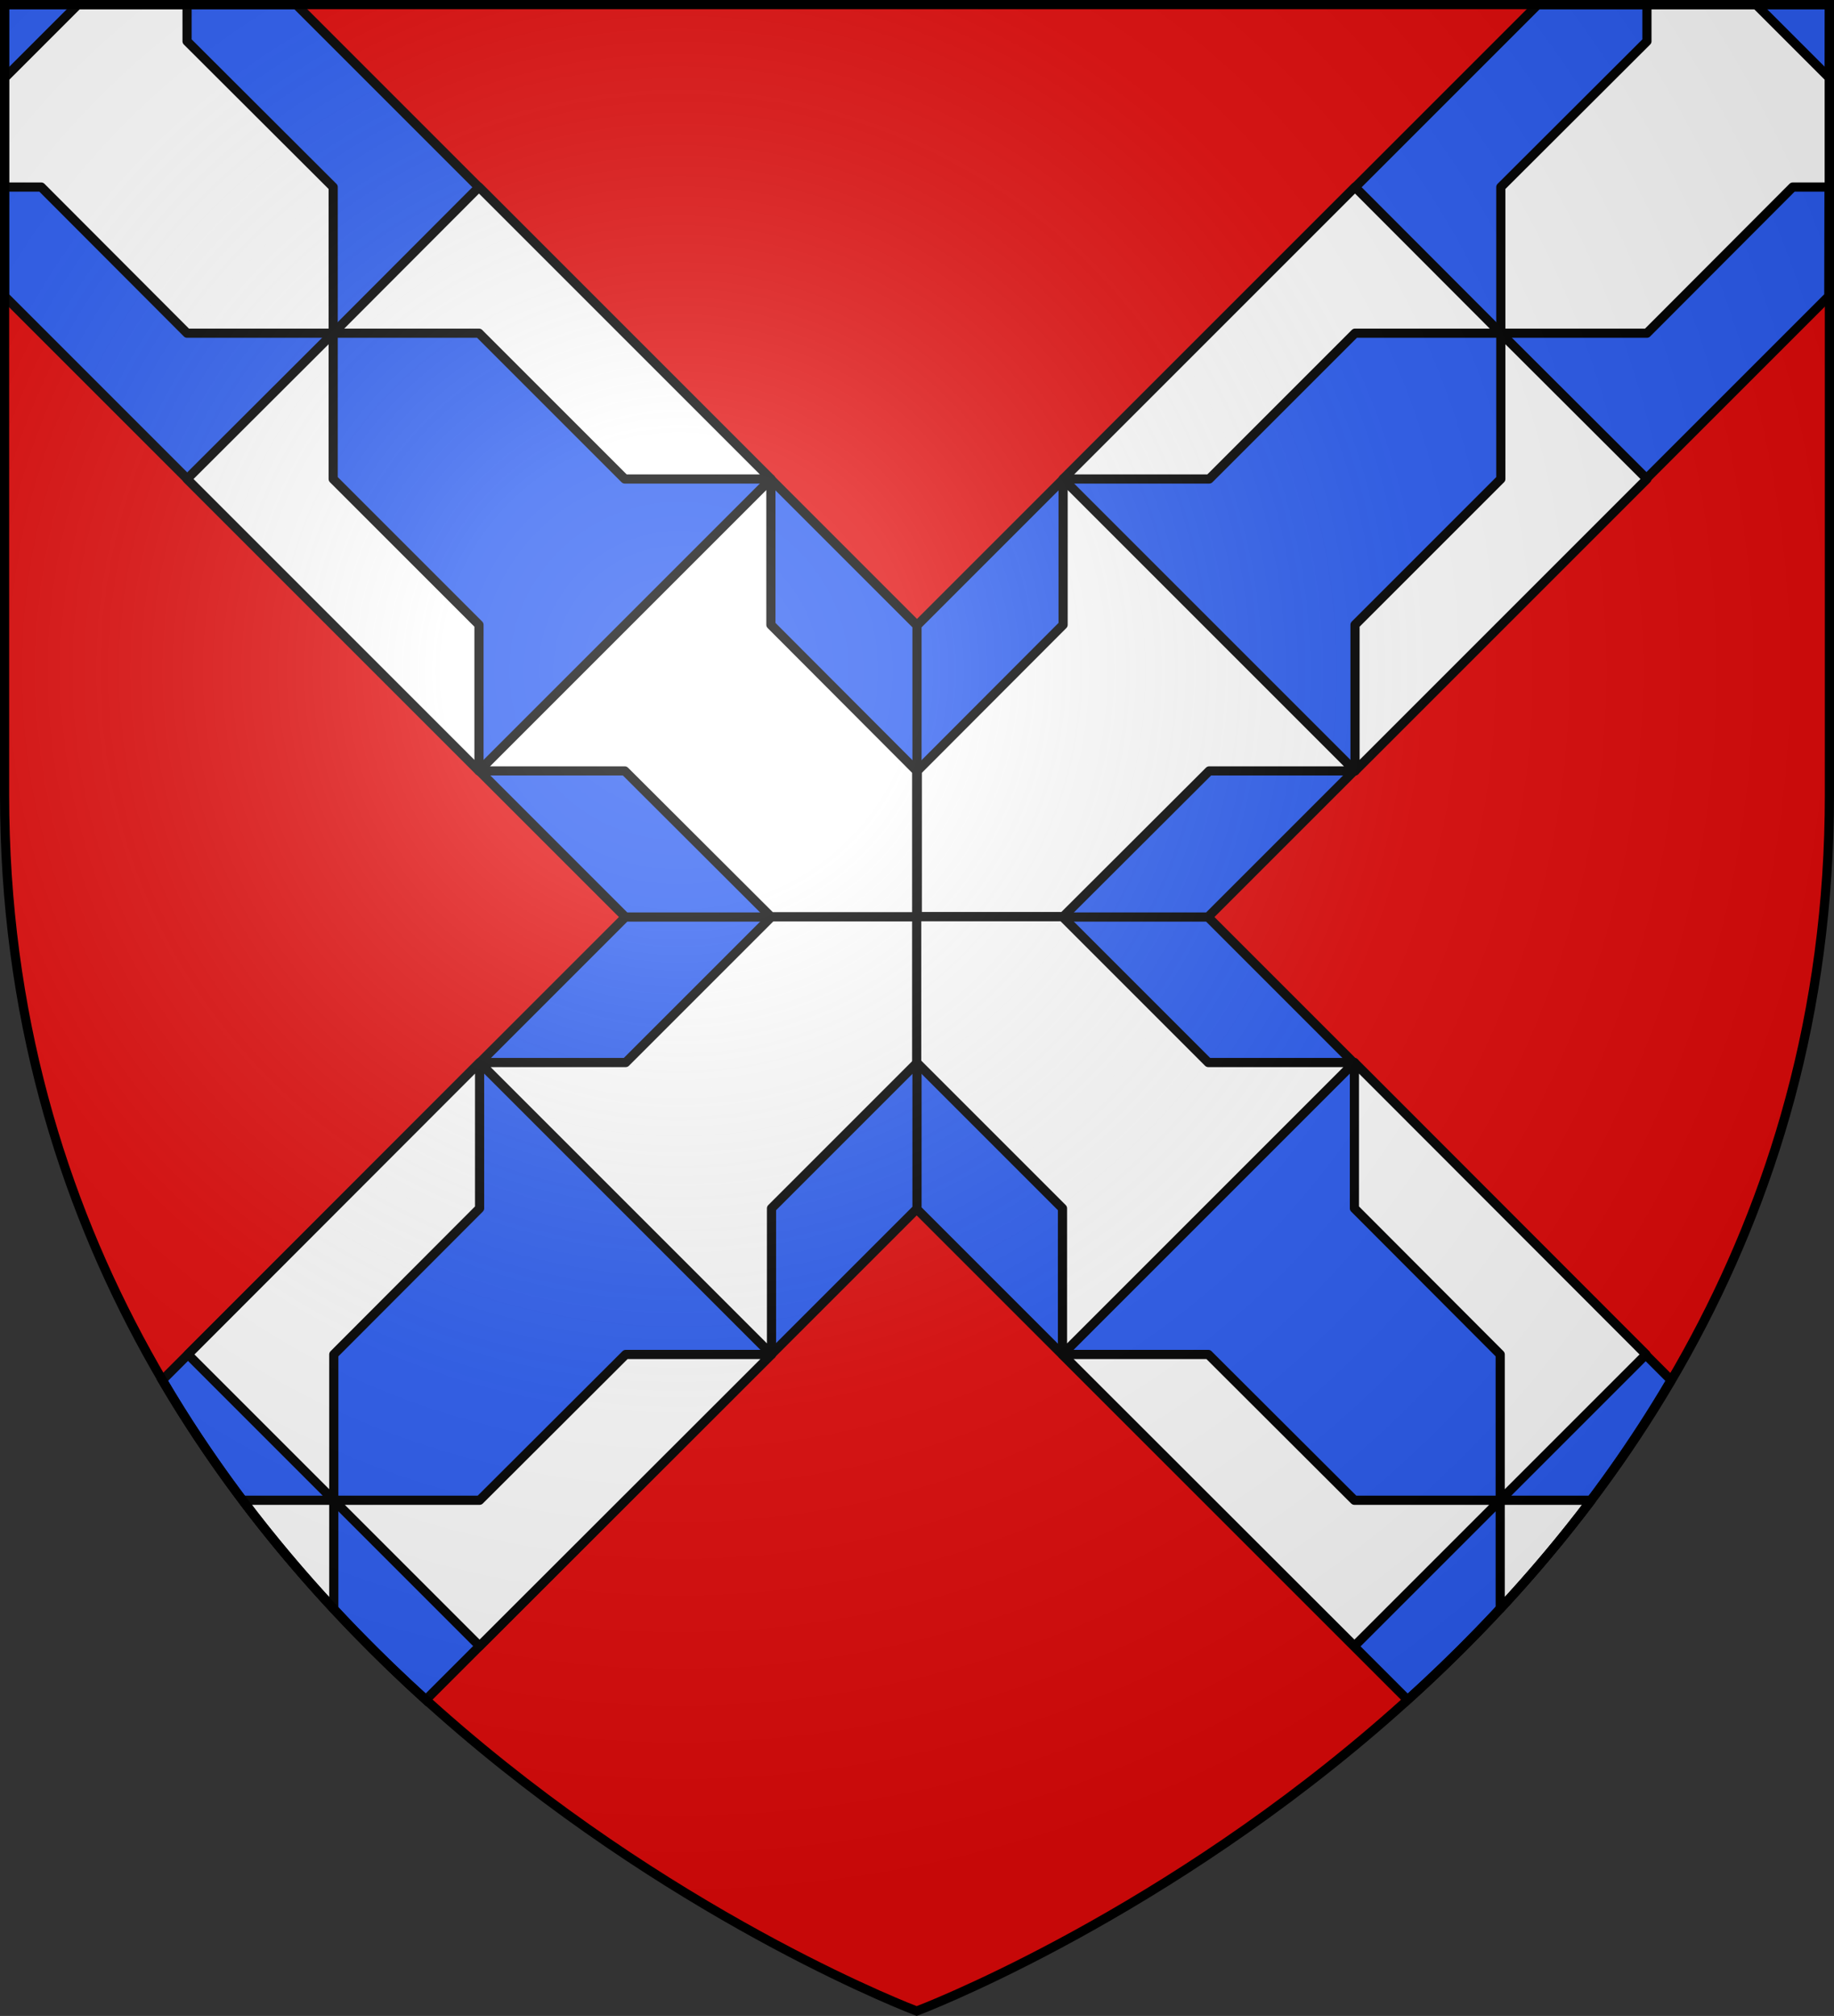
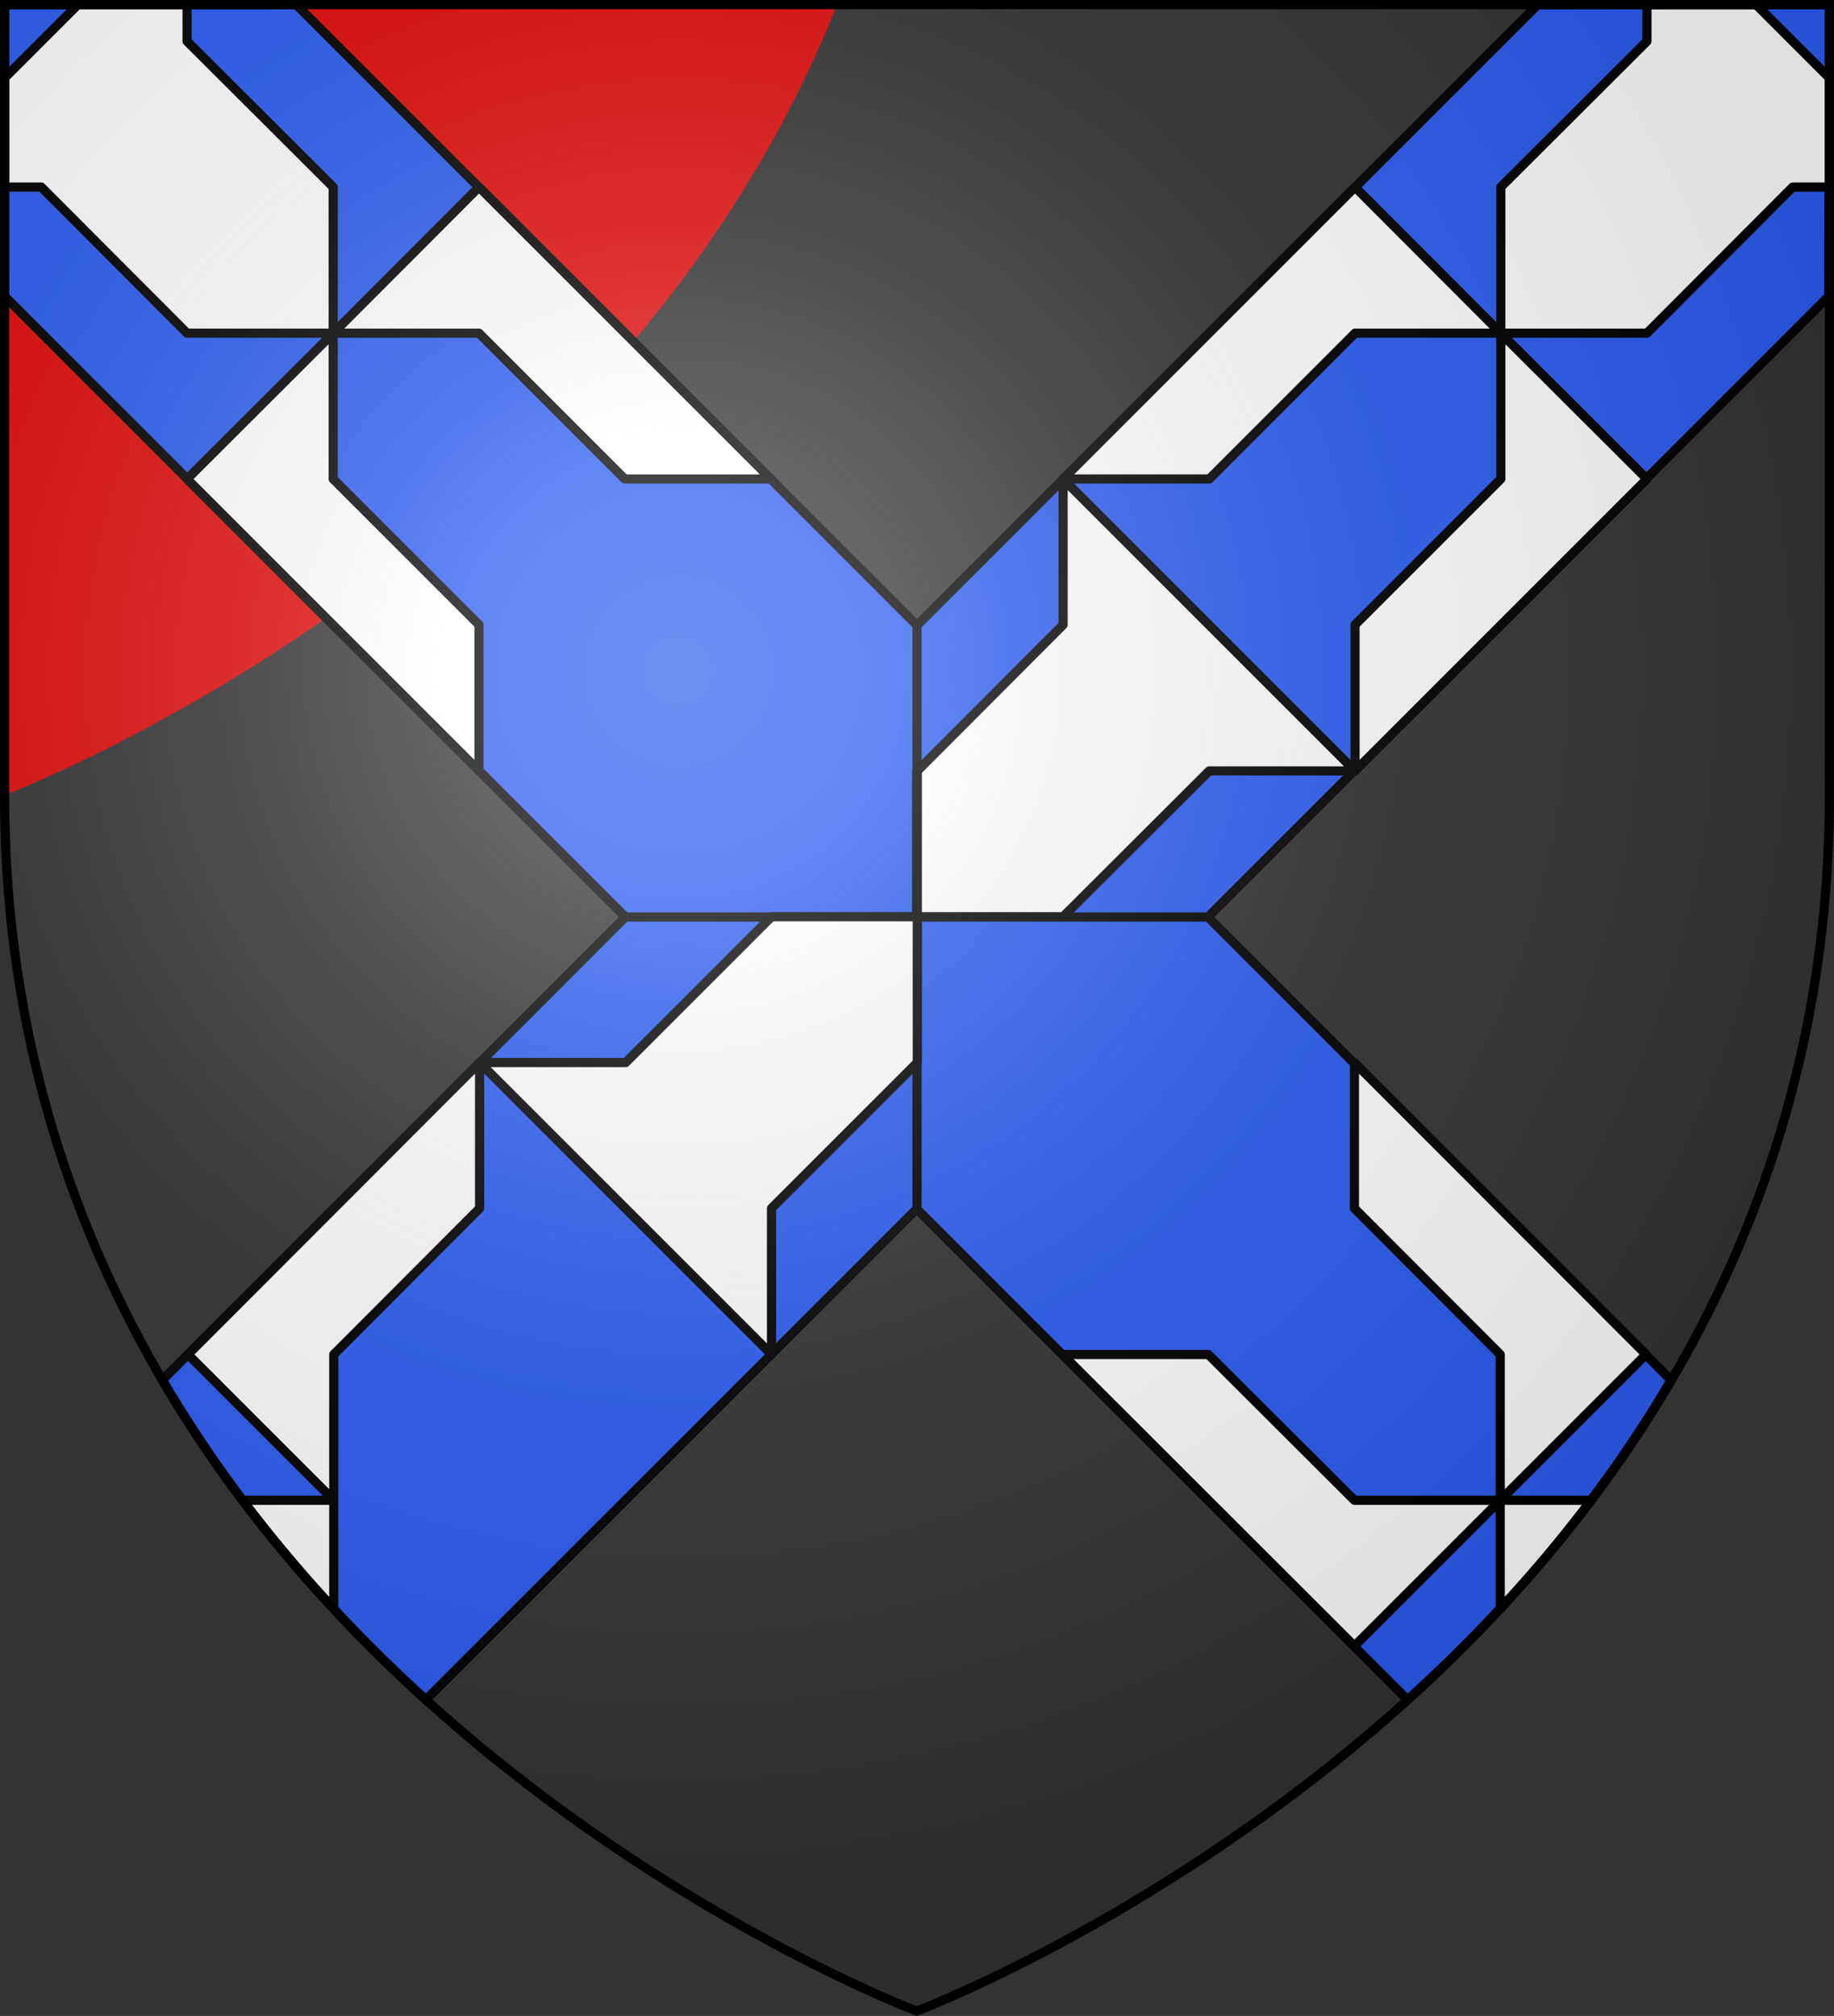
<svg xmlns="http://www.w3.org/2000/svg" xml:space="preserve" id="svg2" x="0" y="0" style="enable-background:new 0 0 600 659.5" version="1.1" viewBox="0 0 600 659.5">
  <rect x="0" y="0" width="600" height="659.5" fill="#333333" stroke="none" />
  <style>.st1,.st2,.st3{fill:#2b5df2;stroke:#000;stroke-width:3;stroke-miterlimit:10}.st2,.st3{fill:#fff;stroke-linejoin:round}.st3{fill:#e20909}</style>
-   <path id="path5159_1_" d="M300 1.5H1.5v258.6C1.5 545.6 300 657.9 300 657.9s298.5-112.3 298.5-397.8V1.5H300z" style="fill:#e20909" />
+   <path id="path5159_1_" d="M300 1.5H1.5v258.6s298.5-112.3 298.5-397.8V1.5H300z" style="fill:#e20909" />
  <path d="M300 204.6 96.9 1.5H1.5v95.4L204.6 300H300zM395.2 300 598.3 96.9l.2-95.4h-95.4L300 204.6V300zM204.6 300 53.1 451.5c24.4 41.6 55 76.3 86.2 104.6l160.6-160.6.1.1V300h-95.4zM395.2 300H300v95.6l160.5 160.5c31.3-28.3 61.8-63 86.2-104.6L395.2 300z" class="st1" />
  <path d="M109 156.7V109l-47.8 47.7 95.5 95.5v-47.8zM156.7 109l47.7 47.7h47.8l-95.5-95.5L109 109z" class="st2" />
  <path d="M299.9 252.2v47.7z" class="st3" />
  <path d="M61.2 109H109V61.2L61.2 13.5v-12H25.5l-24 24v35.7h12zM490.8 443.1v47.7l47.7-47.7-95.4-95.5v47.7zM520.6 490.8h-29.8v35.5c10.3-11.1 20.3-22.9 29.8-35.5zM395.3 443.1h-47.7l95.5 95.4 47.7-47.7h-47.7zM491 156.7V109l47.8 47.7-95.5 95.5v-47.8zM443.3 109l-47.7 47.7h-47.8l95.5-95.5L491 109z" class="st2" />
  <path d="M300.1 252.2v47.7z" class="st3" />
  <path d="M347.8 299.9h-47.7v-47.7l47.7-47.8v-47.7l95.5 95.5h-47.7zM538.8 109H491V61.2l47.8-47.7v-12h35.7l24 24v35.7h-12zM109.2 443.1v47.7l-47.7-47.7 95.4-95.5v47.7zM252.4 299.9h47.7v47.7l-47.7 47.7v47.8l-95.5-95.5h47.8zM79.4 490.8h29.8v35.5c-10.3-11.1-20.3-22.9-29.8-35.5z" class="st2" />
-   <path d="M204.7 443.1h47.7l-95.5 95.4-47.7-47.7h47.7zM252.2 299.9h47.7v-47.7l-47.7-47.8v-47.7l-95.5 95.5h47.7zM347.6 299.9h-47.7v47.7l47.7 47.7v47.8l95.5-95.5h-47.8z" class="st2" />
  <radialGradient id="path2875_1_" cx="-493.631" cy="984.72" r="299.822" gradientTransform="matrix(1.353 0 0 -1.349 890.02 1547.917)" gradientUnits="userSpaceOnUse">
    <stop offset="0" style="stop-color:#fff;stop-opacity:.314" />
    <stop offset=".19" style="stop-color:#fff;stop-opacity:.251" />
    <stop offset=".6" style="stop-color:#6b6b6b;stop-opacity:.126" />
    <stop offset="1" style="stop-color:#000;stop-opacity:.126" />
  </radialGradient>
  <path id="path2875_3_" d="M299.9 657.9s298.6-112.3 298.6-397.8V1.5H1.5v258.6c0 285.5 298.4 397.8 298.4 397.8z" style="fill:url(#path2875_1_);stroke:#000;stroke-width:3;stroke-miterlimit:10" />
</svg>